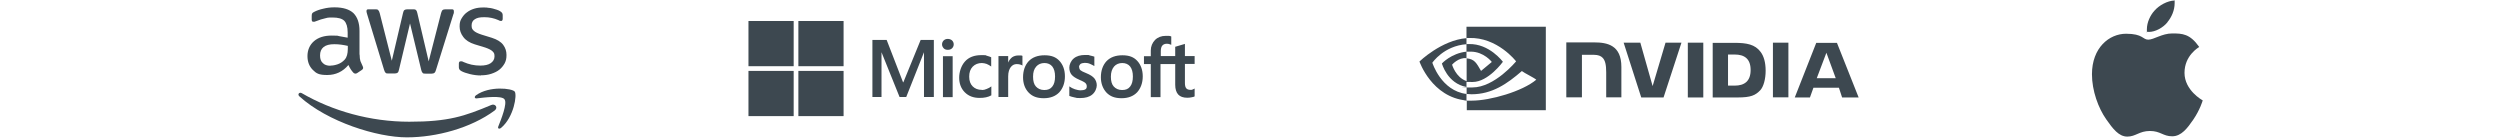
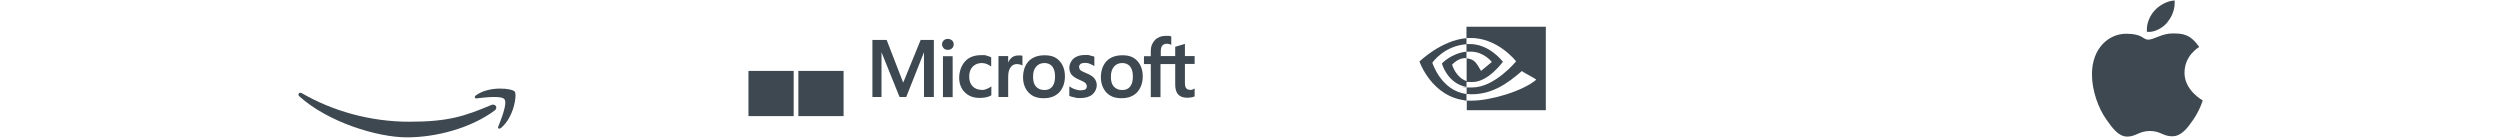
<svg xmlns="http://www.w3.org/2000/svg" id="uuid-a033e0dc-660d-41c0-8600-403d515efff5" viewBox="0 0 1647.94 92.2">
  <defs>
    <style>.uuid-cc6c88c7-8e18-4ada-9bbd-db5beb4a2b3b,.uuid-6fb2056a-93e8-40d1-9636-b09081480dba{fill:#3d4850;}.uuid-918fdb99-ca66-4842-aac4-e0d6adebdd13{fill:#3d4850;}.uuid-6fb2056a-93e8-40d1-9636-b09081480dba{fill-rule:evenodd;}</style>
  </defs>
  <path class="uuid-918fdb99-ca66-4842-aac4-e0d6adebdd13" d="M1449.67,30.94c-.5.4-9.7,5.6-9.7,17.1s11.7,18,12,18.1c0,.3-1.9,6.4-6.2,12.7-3.8,5.5-7.8,11-13.9,11s-7.7-3.5-14.7-3.5-9.3,3.7-14.9,3.7-9.5-5.1-13.9-11.4c-5.2-7.4-9.4-18.8-9.4-29.7,0-17.4,11.3-26.7,22.5-26.7s10.9,3.9,14.6,3.9,9.1-4.1,15.8-4.1,11.7.2,17.8,8.9h0ZM1428.67,14.64c2.8-3.3,4.8-7.9,4.8-12.5s0-1.3-.2-1.8c-4.5.2-9.9,3-13.2,6.8-2.6,2.9-4.9,7.5-4.9,12.2s0,1.4.2,1.6c.3,0,.8.1,1.2.1,4.1,0,9.2-2.7,12.2-6.4h-.1Z" />
-   <path class="uuid-cc6c88c7-8e18-4ada-9bbd-db5beb4a2b3b" d="M237.07,36.04c0,1.8.2,3.2.5,4.2.4,1,.9,2.2,1.5,3.4.2.4.3.8.3,1.1,0,.5-.3,1-.9,1.4l-3,2c-.4.3-.9.4-1.2.4s-1-.2-1.4-.7c-.7-.7-1.2-1.5-1.7-2.2-.5-.8-1-1.7-1.5-2.8-3.7,4.4-8.4,6.6-14,6.6s-7.2-1.1-9.5-3.4c-2.3-2.3-3.5-5.3-3.5-9.1s1.4-7.3,4.3-9.8c2.9-2.5,6.8-3.7,11.7-3.7s3.3.1,5,.4,3.6.6,5.5,1v-3.5c0-3.6-.8-6.1-2.2-7.6-1.5-1.5-4.1-2.2-7.8-2.2s-3.4.2-5.1.6-3.5.9-5.1,1.6c-.8.3-1.3.5-1.7.6h-.8c-.7,0-1-.5-1-1.5v-2.3c0-.8.1-1.3.3-1.7s.7-.7,1.3-1c1.7-.9,3.7-1.6,6-2.1,2.3-.6,4.8-.9,7.4-.9,5.7,0,9.8,1.3,12.5,3.8,2.6,2.6,4,6.5,4,11.7v15.4h0v.2l.1.1ZM217.77,43.24c1.6,0,3.2-.3,4.9-.9,1.7-.6,3.2-1.6,4.5-3,.8-.9,1.3-1.9,1.6-3,.3-1.1.5-2.5.5-4.1v-2c-1.4-.3-2.9-.6-4.4-.8s-3-.3-4.5-.3c-3.2,0-5.5.6-7.1,1.9-1.6,1.3-2.3,3.1-2.3,5.5s.6,3.9,1.8,5c1.1,1.2,2.8,1.8,5,1.8h0v-.1ZM255.97,48.44c-.9,0-1.4,0-1.8-.5-.4-.3-.7-1-1-1.9l-11.2-36.8c-.3-.9-.4-1.6-.4-1.9,0-.8.4-1.2,1.1-1.2h4.7c.9,0,1.5,0,1.9.5.4.3.7.9,1,1.9l8,31.5,7.4-31.5c.2-.9.5-1.6.9-1.9.4-.3,1.1-.5,1.9-.5h3.8c.9,0,1.5,0,1.9.5.4.3.7.9.9,1.9l7.5,31.9,8.2-31.9c.3-.9.6-1.6.9-1.9.4-.3,1-.5,1.9-.5h4.4c.8,0,1.2.4,1.2,1.2v.8c0,.3,0,.7-.3,1.2l-11.5,36.8c-.3,1-.6,1.6-1,1.9s-1,.5-1.8.5h-4.1c-.9,0-1.5,0-1.9-.5s-.7-1-.9-1.9l-7.4-30.7-7.3,30.6c-.2,1-.5,1.6-.9,1.9-.4.3-1.1.5-1.9.5,0,0-4.2,0-4.2,0ZM317.07,49.74c-2.5,0-4.9-.3-7.3-.9-2.4-.6-4.2-1.2-5.5-1.9-.8-.4-1.3-.9-1.5-1.3s-.3-.9-.3-1.3v-2.4c0-1,.4-1.5,1.1-1.5h.9c.3,0,.7.3,1.2.5,1.6.7,3.4,1.3,5.2,1.7,1.9.4,3.8.6,5.7.6,3,0,5.3-.5,6.9-1.6s2.5-2.6,2.5-4.5-.4-2.4-1.3-3.3c-.9-.9-2.5-1.7-4.8-2.5l-6.9-2.1c-3.5-1.1-6-2.7-7.6-4.9-1.6-2.1-2.4-4.4-2.4-6.9s.4-3.8,1.3-5.3,2-2.9,3.4-3.9c1.4-1.1,3-1.9,4.9-2.5s3.9-.8,6-.8,2.1,0,3.2.2c1.1,0,2.1.3,3.1.5.9.2,1.9.5,2.7.8.9.3,1.5.6,2,.9.7.4,1.1.8,1.4,1.2.3.4.4.9.4,1.6v2.2c0,1-.4,1.5-1.1,1.5s-1-.2-1.8-.6c-2.7-1.2-5.8-1.9-9.1-1.9s-4.8.4-6.3,1.3c-1.5.9-2.2,2.3-2.2,4.2s.5,2.5,1.4,3.4,2.7,1.8,5.2,2.6l6.8,2.1c3.4,1.1,5.9,2.6,7.4,4.6s2.2,4.2,2.2,6.7-.4,3.9-1.2,5.5c-.9,1.6-2,3-3.5,4.2s-3.2,2-5.3,2.7c-2.1.7-4.4,1-6.8,1h0v.1Z" />
  <path class="uuid-6fb2056a-93e8-40d1-9636-b09081480dba" d="M326.07,72.84c-15.7,11.6-38.4,17.7-57.9,17.7s-52.1-10.1-70.8-27c-1.5-1.3-.1-3.1,1.6-2.1,20.2,11.7,45,18.8,70.8,18.8s36.4-3.6,54-11c2.6-1.2,4.8,1.7,2.3,3.6h0Z" />
  <path class="uuid-6fb2056a-93e8-40d1-9636-b09081480dba" d="M332.57,65.44c-2-2.6-13.2-1.2-18.3-.6-1.5.2-1.8-1.1-.4-2.1,8.9-6.3,23.6-4.5,25.4-2.4,1.7,2.1-.5,16.8-8.9,23.9-1.3,1.1-2.5.5-1.9-.9,1.9-4.7,6.1-15.3,4.1-17.8h0v-.1Z" />
  <path class="uuid-cc6c88c7-8e18-4ada-9bbd-db5beb4a2b3b" d="M615.57,26.34v37.6h-6.5v-29.5h0l-11.7,29.5h-4.4l-11.9-29.5h0v29.5h-6V26.34h9.4l10.8,27.9h.2l11.4-27.9h8.9-.2,0ZM620.97,29.24c0-1,.4-1.9,1.1-2.6.8-.7,1.6-1,2.7-1s2.1.4,2.8,1c.7.7,1.1,1.6,1.1,2.6s-.4,1.9-1.1,2.6c-.8.7-1.6,1-2.8,1s-2-.3-2.7-1c-.7-.8-1.1-1.6-1.1-2.6ZM627.97,37.04v27h-6.4v-27h6.4ZM647.27,59.34c1,0,2-.2,3.1-.7,1.1-.4,2.2-1,3.1-1.7v5.9c-1,.6-2.2,1-3.5,1.3s-2.7.4-4.3.4c-4,0-7.2-1.2-9.7-3.7s-3.7-5.8-3.7-9.6,1.3-7.9,3.8-10.7,6.1-4.2,10.8-4.2,2.4.2,3.6.4c1.2.3,2.2.7,2.9,1v6.1c-1-.7-2-1.3-3-1.7-1-.3-2.1-.6-3.1-.6-2.5,0-4.5.8-6.1,2.4-1.6,1.7-2.3,3.8-2.3,6.6s.8,4.9,2.3,6.4,3.5,2.3,6,2.3h.1v.1ZM671.57,36.54h1.4c.4,0,.8.2,1,.3v6.4c-.3-.3-.8-.5-1.5-.7s-1.4-.3-2.3-.3c-1.6,0-2.9.7-3.9,2s-1.7,3.3-1.7,6.1v13.6h-6.4v-27h6.4v4.3h0c.6-1.5,1.5-2.6,2.6-3.5,1.2-.8,2.6-1.2,4.3-1.2h.1ZM674.37,50.94c0-4.4,1.3-8,3.7-10.6,2.5-2.6,6-3.9,10.5-3.9s7.5,1.2,9.8,3.7,3.6,5.9,3.6,10.2-1.3,7.8-3.7,10.5c-2.5,2.6-5.9,3.9-10.3,3.9s-7.5-1.2-9.9-3.7-3.7-5.9-3.7-10.1h0ZM680.97,50.64c0,2.8.6,5,1.9,6.4s3.1,2.3,5.5,2.3,4.1-.7,5.3-2.3c1.2-1.5,1.8-3.7,1.8-6.6s-.6-5-1.8-6.6c-1.2-1.5-3-2.3-5.2-2.3s-4.1.8-5.4,2.3c-1.5,1.7-2.1,3.8-2.1,6.7h0v.1ZM711.37,44.14c0,.9.3,1.7.9,2.2s1.8,1.1,3.8,1.9c2.5,1,4.3,2.2,5.3,3.4,1,1.3,1.6,2.8,1.6,4.6s-1,4.5-3,6.1c-1.9,1.6-4.6,2.3-7.9,2.3s-2.3-.2-3.7-.4c-1.4-.3-2.5-.6-3.5-1v-6.3c1.1.8,2.4,1.5,3.7,1.9,1.3.4,2.5.7,3.7.7s2.5-.2,3.1-.6c.7-.4,1-1,1-2s-.3-1.6-1-2.3c-.7-.6-2.1-1.3-4-2.1-2.3-1-4-2.1-5-3.3s-1.5-2.8-1.5-4.7,1-4.4,2.9-6,4.4-2.3,7.5-2.3,2,0,3.1.3,2.2.5,3,.8v6.2c-.9-.5-1.8-1-3-1.5s-2.3-.6-3.3-.6-2.2.3-2.8.7c-.6.6-1,1.2-1,2.1h.1v-.1ZM725.67,50.94c0-4.4,1.3-8,3.7-10.6,2.5-2.6,6-3.9,10.5-3.9s7.5,1.2,9.8,3.7,3.6,5.9,3.6,10.2-1.3,7.8-3.7,10.5c-2.5,2.6-5.9,3.9-10.3,3.9s-7.5-1.2-9.9-3.7c-2.3-2.5-3.7-5.9-3.7-10.1h0ZM732.27,50.64c0,2.8.6,5,1.9,6.4s3.1,2.3,5.5,2.3,4.1-.7,5.3-2.3c1.2-1.5,1.8-3.7,1.8-6.6s-.6-5-1.8-6.6c-1.2-1.5-3-2.3-5.2-2.3s-4.1.8-5.4,2.3c-1.4,1.7-2.1,3.8-2.1,6.7h0v.1ZM774.47,42.24h-9.5v21.8h-6.4v-21.8h-4.5v-5.2h4.5v-3.7c0-2.8,1-5.1,2.8-7,1.8-1.8,4.2-2.7,7-2.7s1.5,0,2.1,0,1.1.2,1.6.4v5.5c-.2,0-.6-.3-1.1-.4-.5-.2-1.1-.3-1.8-.3-1.3,0-2.3.4-3,1.2-.7.8-1,2.1-1,3.7v3.2h9.5v-6.1l6.4-1.9v8h6.4v5.2h-6.4v12.6c0,1.7.3,2.8.9,3.5.6.7,1.6,1,2.9,1s.8,0,1.3-.3c.5-.2,1-.3,1.3-.6v5.2c-.4.3-1,.4-2,.6s-1.8.3-2.8.3c-2.7,0-4.7-.7-6-2.1s-2-3.6-2-6.4v-13.8h-.2v.1Z" />
-   <rect class="uuid-cc6c88c7-8e18-4ada-9bbd-db5beb4a2b3b" x="493.37" y="13.84" width="29.8" height="29.8" />
-   <rect class="uuid-cc6c88c7-8e18-4ada-9bbd-db5beb4a2b3b" x="526.27" y="13.84" width="29.8" height="29.8" />
  <rect class="uuid-cc6c88c7-8e18-4ada-9bbd-db5beb4a2b3b" x="493.37" y="46.74" width="29.8" height="29.8" />
  <rect class="uuid-cc6c88c7-8e18-4ada-9bbd-db5beb4a2b3b" x="526.27" y="46.74" width="29.8" height="29.8" />
-   <path class="uuid-cc6c88c7-8e18-4ada-9bbd-db5beb4a2b3b" d="M1112.57,28.14v36.1h10.2V28.14h-10.2ZM1032.47,28.04v36.1h10.3v-28h8c2.6,0,4.5.7,5.7,2,1.6,1.7,2.3,4.5,2.3,9.5v16.5h10v-20c0-14.3-9.1-16.2-18-16.2h-18.3v.1ZM1128.97,28.14v36.1h16.5c8.8,0,11.7-1.5,14.8-4.7,2.2-2.3,3.6-7.4,3.6-12.9s-1.2-9.6-3.3-12.4c-3.7-5-9.2-6-17.3-6h-14.3v-.1ZM1139.07,35.94h4.4c6.4,0,10.5,2.8,10.5,10.2s-4.1,10.3-10.5,10.3h-4.4v-20.5ZM1097.87,28.14l-8.5,28.6-8.1-28.6h-11l11.6,36.1h14.7l11.8-36.1h-10.5ZM1168.67,64.14h10.2V28.14h-10.2v36.1h0v-.1ZM1197.27,28.14l-14.2,36.1h10l2.3-6.4h16.8l2.1,6.4h10.9l-14.3-36h-13.6v-.1ZM1203.87,34.64l6.2,16.9h-12.5l6.4-16.9h-.1Z" />
  <path class="uuid-cc6c88c7-8e18-4ada-9bbd-db5beb4a2b3b" d="M966.67,34.04v-5h1.5c13.6-.4,22.5,11.7,22.5,11.7,0,0-9.6,13.3-19.9,13.3s-2.7-.2-4-.6v-15c5.3.6,6.4,3,9.5,8.3l7.1-5.9s-5.2-6.8-13.9-6.8-1.8,0-2.8,0M966.67,17.64v7.4h1.5c18.9-.7,31.2,15.4,31.2,15.4,0,0-14.1,17.2-28.8,17.2s-2.5,0-3.8-.3v4.6c1,0,2.1.2,3.2.2,13.7,0,23.6-7,33.2-15.3,1.6,1.3,8.1,4.4,9.5,5.7-9.1,7.7-30.4,13.8-42.4,13.8s-2.3,0-3.4-.2v6.5h52.1V17.64h-52.3ZM966.67,53.44v3.9c-12.7-2.3-16.2-15.5-16.2-15.5,0,0,6.1-6.7,16.2-7.8v4.3h0c-5.3-.6-9.5,4.3-9.5,4.3,0,0,2.4,8.4,9.5,10.8M944.17,41.34s7.5-11.1,22.5-12.2v-4c-16.6,1.4-31,15.4-31,15.4,0,0,8.1,23.6,31,25.7v-4.3c-16.8-2.1-22.5-20.6-22.5-20.6Z" />
</svg>